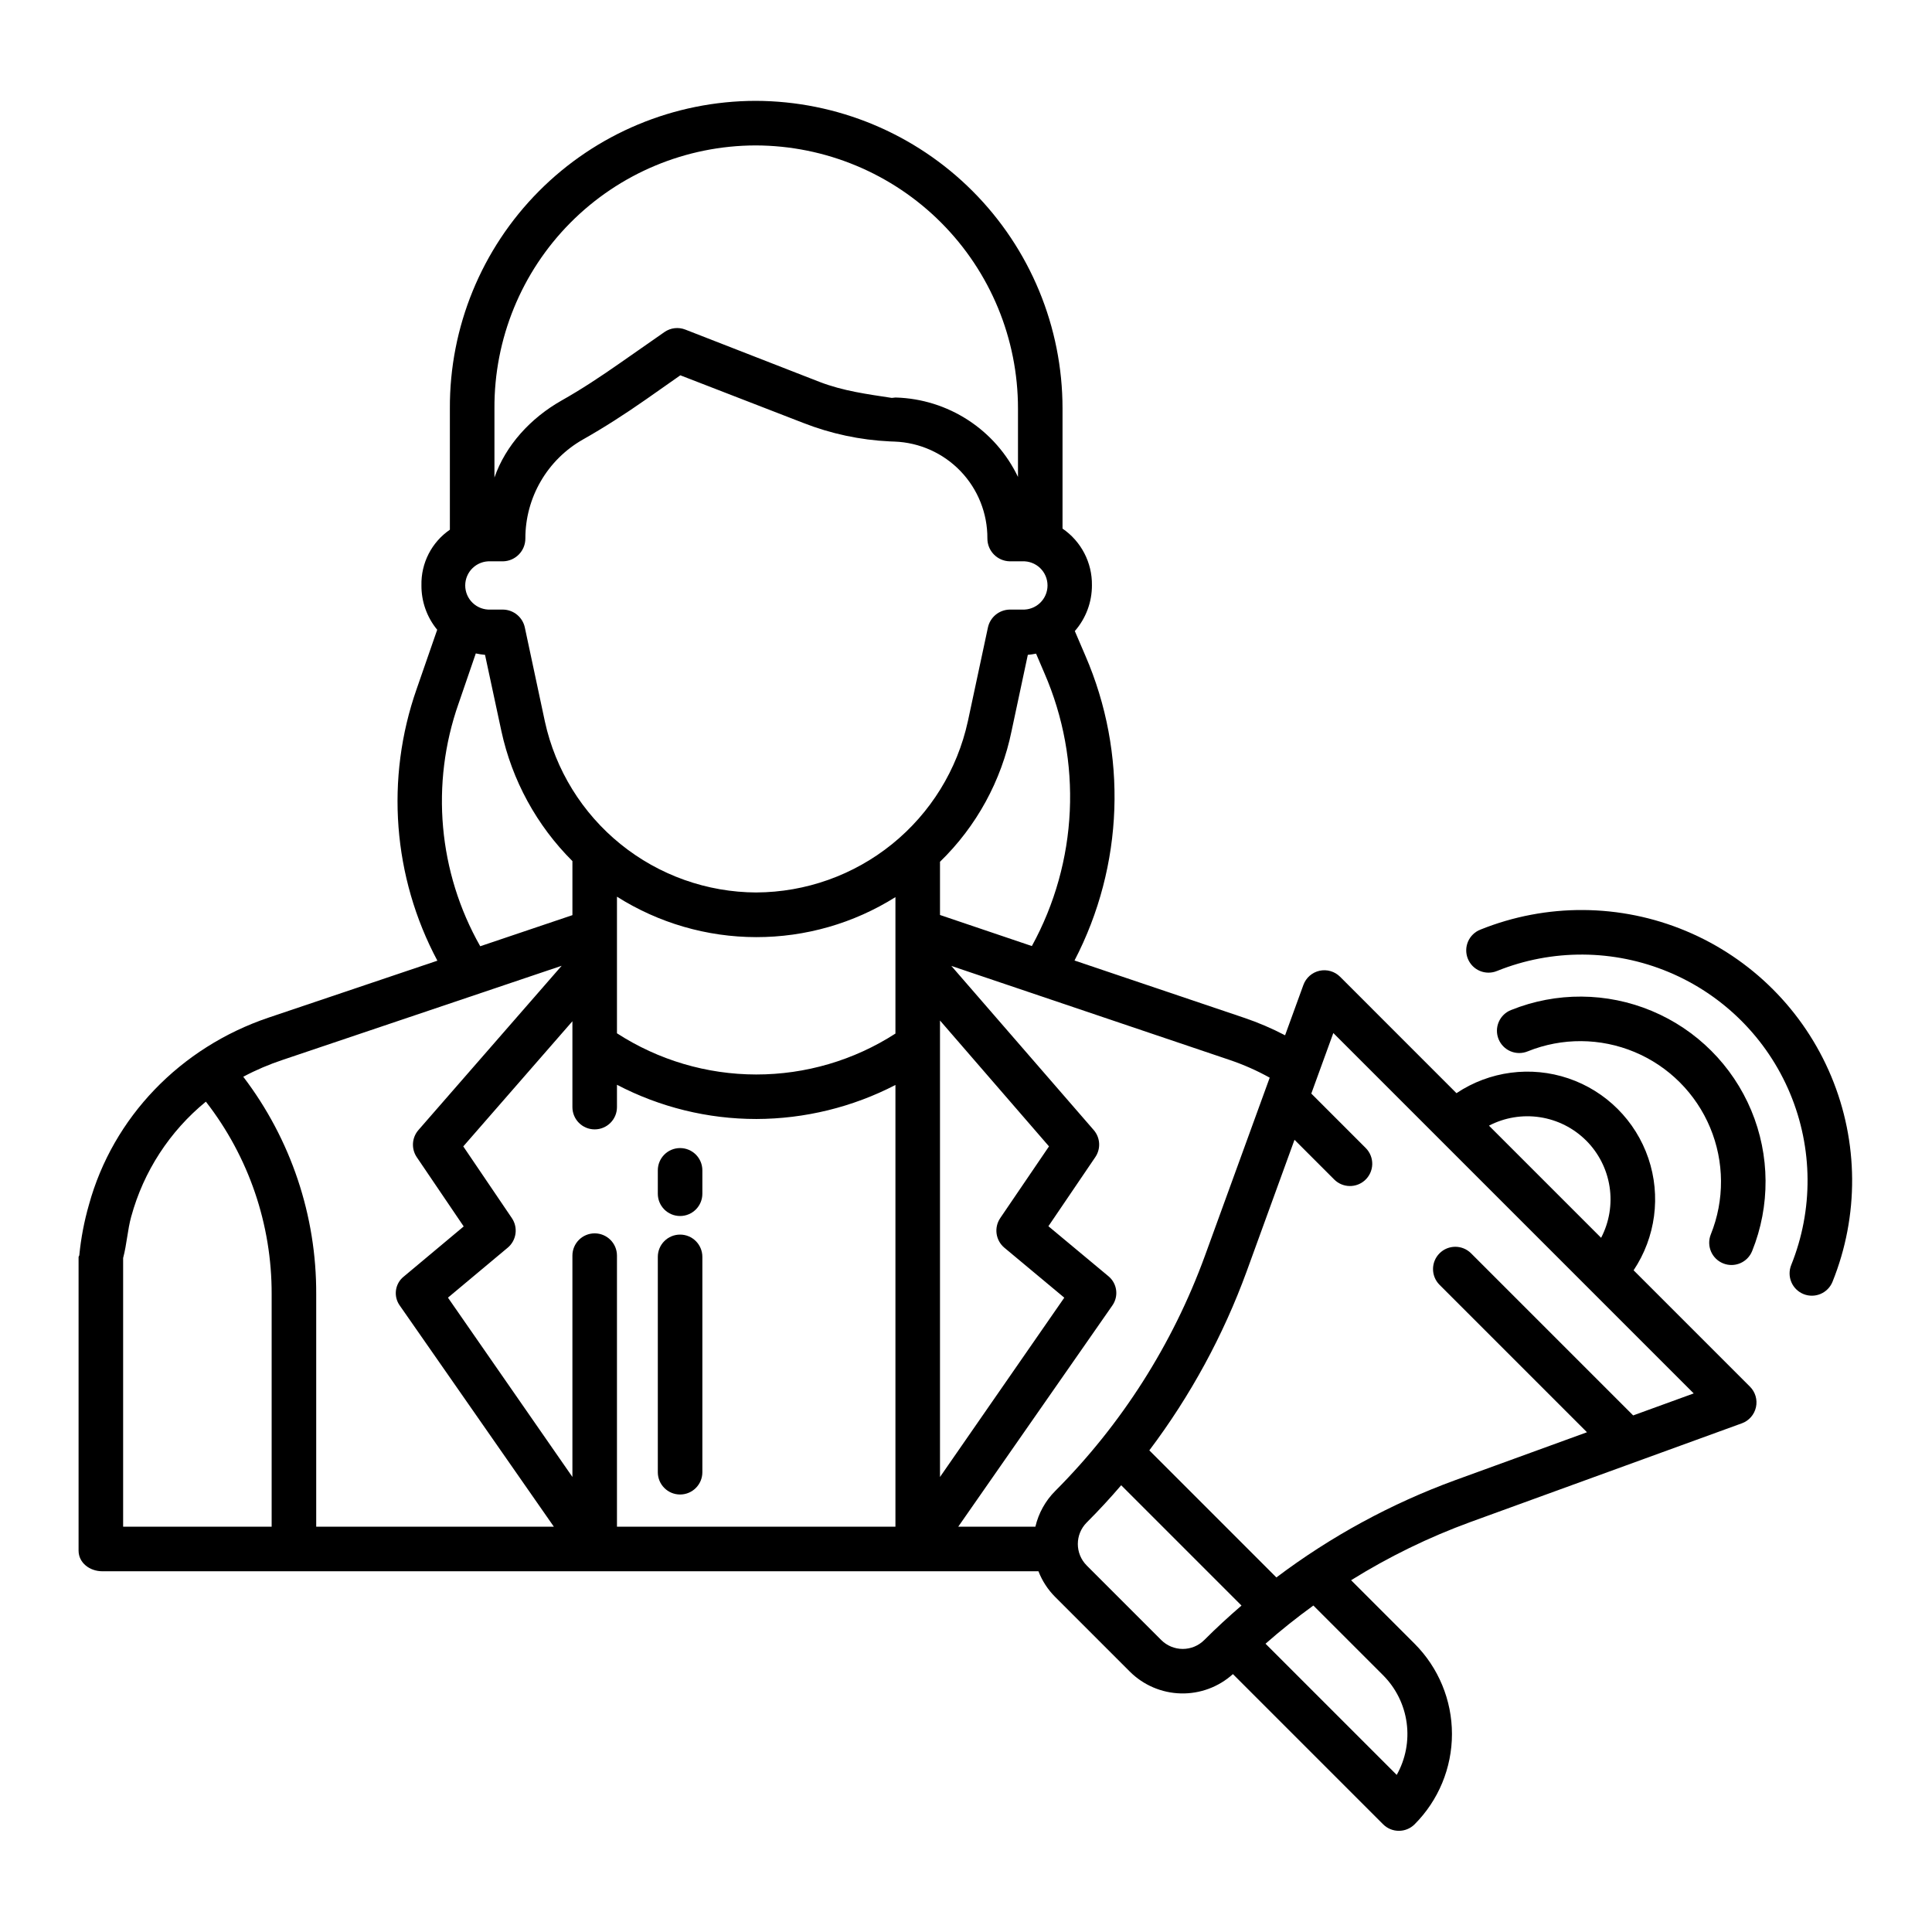
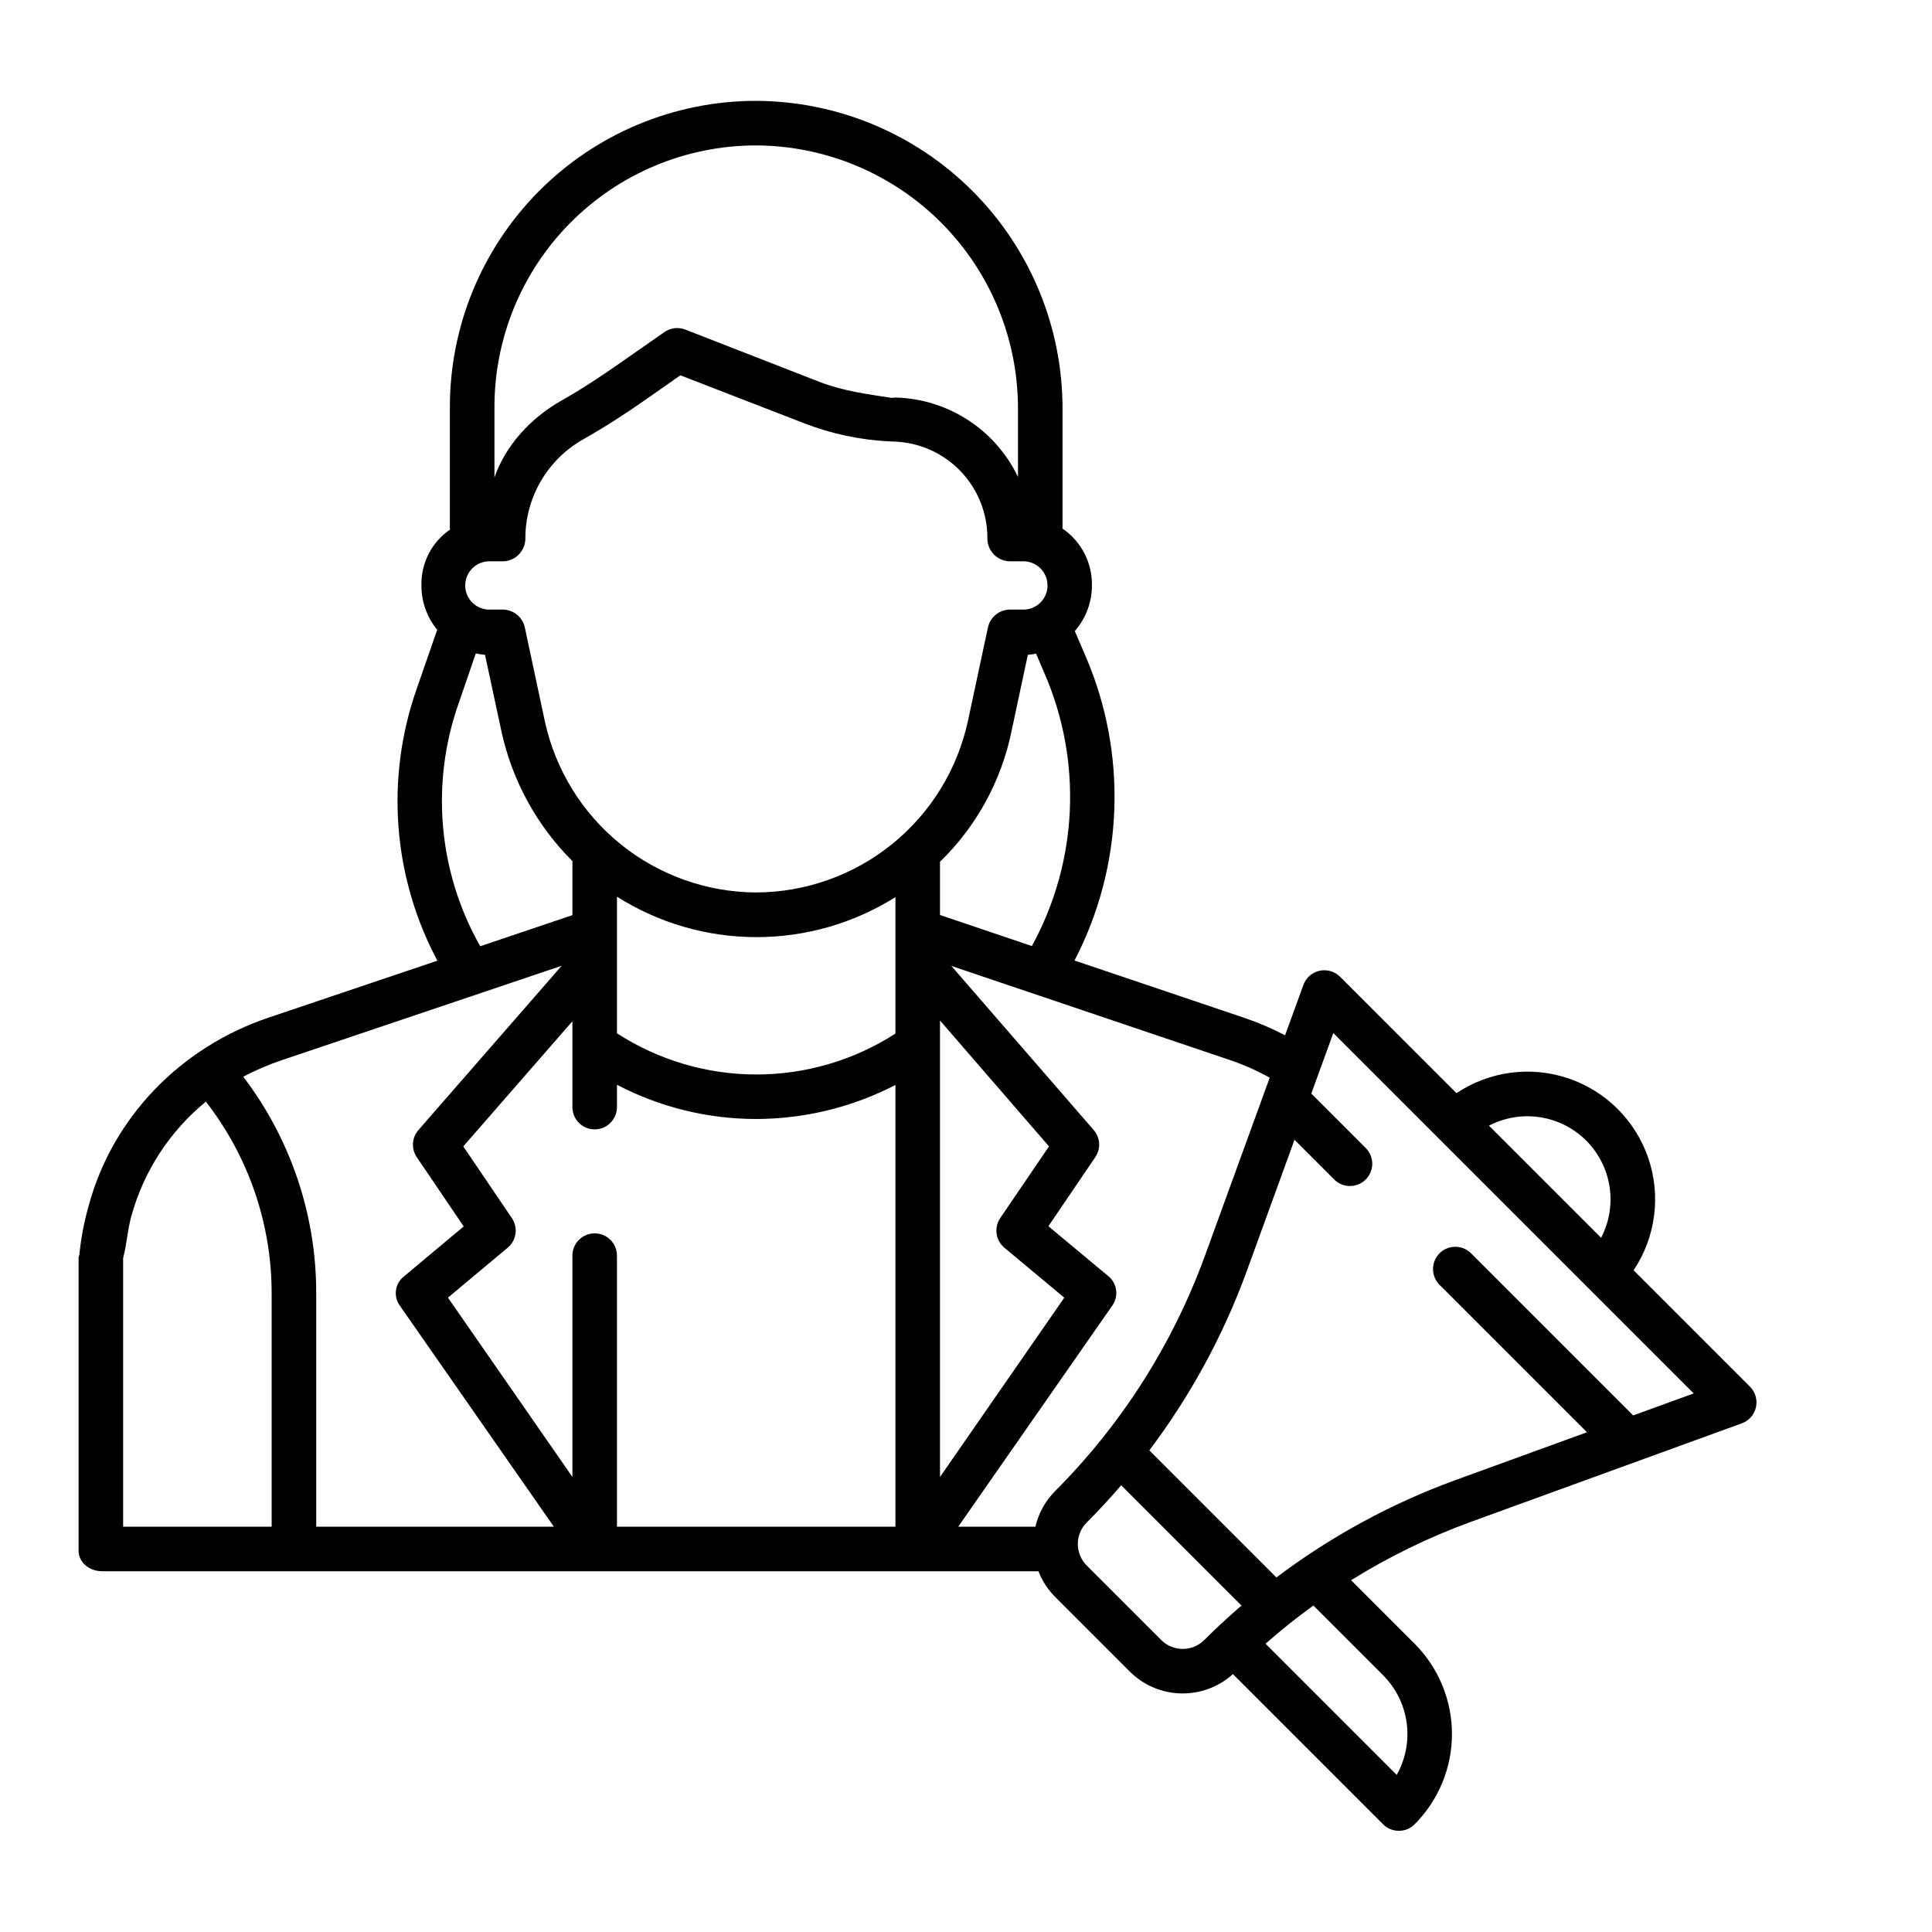
<svg xmlns="http://www.w3.org/2000/svg" fill="#000000" width="800px" height="800px" version="1.1" viewBox="144 144 512 512">
  <g>
-     <path d="m324.23 448.25c-3.262 0-5.902 2.641-5.902 5.902v6.199c0 3.262 2.641 5.902 5.902 5.902s5.902-2.641 5.902-5.902v-6.199c0-3.262-2.641-5.902-5.902-5.902z" />
-     <path d="m324.23 471.18c-3.262 0-5.902 2.641-5.902 5.902v57.074c0 3.258 2.641 5.902 5.902 5.902s5.902-2.644 5.902-5.902v-57.074c0-3.262-2.641-5.902-5.902-5.902z" />
    <path d="m576.92 480.64c5.848-8.75 7.293-19.719 3.914-29.684-3.383-9.961-11.207-17.785-21.168-21.168-9.965-3.379-20.934-1.934-29.684 3.914l-30.844-30.848c-1.426-1.426-3.484-2.023-5.453-1.59-1.969 0.438-3.578 1.852-4.269 3.746l-4.856 13.355c-3.512-1.836-7.156-3.394-10.91-4.66l-44.895-15.16h0.004c13.066-25.141 14.117-54.828 2.856-80.828l-2.777-6.477c2.938-3.359 4.551-7.68 4.535-12.145 0.082-5.992-2.844-11.629-7.793-15.012v-31.832c0-21.59-8.562-42.297-23.812-57.582-15.246-15.281-35.938-23.895-57.527-23.941h-0.012 0.004c-21.566 0.035-42.227 8.652-57.426 23.949-15.199 15.297-23.688 36.012-23.586 57.574v32.129c-4.832 3.32-7.668 8.855-7.535 14.719-0.039 4.297 1.441 8.473 4.176 11.793l-5.457 15.727c-8.309 23.707-6.312 49.809 5.504 71.973l-44.695 15.074c-23.473 7.918-41.289 26.461-47.645 49.605-1.258 4.371-2.113 8.848-2.551 13.375-0.016 0.164-0.195 0.324-0.195 0.492v77.793c0 3.262 2.992 5.469 6.254 5.469l248.12-0.004c0.992 2.562 2.508 4.887 4.449 6.828l19.75 19.75c3.598 3.598 8.445 5.676 13.535 5.801 5.086 0.129 10.031-1.707 13.805-5.121l39.805 39.805c2.305 2.305 6.043 2.305 8.348 0 6.336-6.352 9.895-14.953 9.895-23.926 0-8.969-3.559-17.574-9.895-23.922l-16.832-16.836c9.996-6.227 20.609-11.402 31.672-15.441l71.871-26.137v0.004c1.898-0.691 3.309-2.301 3.746-4.269 0.438-1.973-0.16-4.027-1.586-5.453zm-12.566-34.375 0.004-0.004c3.312 3.316 5.484 7.602 6.195 12.238 0.711 4.633-0.074 9.371-2.242 13.531l-29.719-29.719c4.156-2.164 8.895-2.945 13.527-2.234 4.633 0.711 8.918 2.875 12.234 6.184zm-146.9-51.551-24.344-8.234v-14.102c9.668-9.383 16.277-21.465 18.969-34.668l4.305-20.172c0.734-0.062 1.461-0.168 2.184-0.316l2.207 5.156c10.141 23.328 8.918 50.035-3.32 72.336zm-142.42-142.46c-0.102-18.43 7.141-36.145 20.129-49.227 12.984-13.078 30.641-20.453 49.074-20.488h0.008c18.461 0.043 36.148 7.41 49.184 20.48 13.035 13.07 20.352 30.777 20.348 49.234v18.141c-2.938-6.141-7.512-11.352-13.215-15.062s-12.32-5.781-19.125-5.981c-0.375-0.016-0.734 0.098-1.113 0.098-6.414-0.984-12.871-1.812-19.203-4.266l-35.488-13.832c-1.832-0.723-3.898-0.488-5.519 0.629l-11.637 8.121c-5.441 3.805-10.414 7.086-15.641 10.035-8.242 4.656-14.852 11.91-17.801 20.41zm-9.508 78.203 4.566-13.297v0.004c0.805 0.18 1.621 0.305 2.445 0.375l4.328 20.172c2.824 13.07 9.363 25.047 18.832 34.488v14.324l-24.434 8.242v-0.004c-11.117-19.598-13.211-43.047-5.742-64.301zm-49.535 218.13h-39.359v-71.199c0.984-3.707 1.16-7.402 2.144-10.988h0.004c3.269-11.957 10.184-22.602 19.781-30.449 11.348 14.586 17.484 32.551 17.43 51.027zm11.809 0v-61.609c0.086-20.816-6.711-41.074-19.332-57.629 3.367-1.793 6.887-3.293 10.508-4.492l73.871-24.914-37.957 43.531v0.004c-1.762 2.019-1.941 4.973-0.438 7.191l12.434 18.348-15.879 13.285h-0.004c-2.34 1.867-2.805 5.238-1.062 7.676l40.836 58.609zm153.5 0h-73.797v-71.832c0-3.262-2.644-5.902-5.906-5.902-3.262 0-5.902 2.641-5.902 5.902v58.652l-32.98-47.516 15.836-13.242v0.004c2.324-1.945 2.801-5.332 1.098-7.844l-12.875-19 28.922-33.168v22.754c0 3.262 2.641 5.902 5.902 5.902 3.262 0 5.906-2.641 5.906-5.902v-5.918c11.398 5.961 24.074 9.074 36.938 9.07 12.828-0.035 25.465-3.125 36.859-9.016zm0-130.68c-11.004 7.094-23.82 10.855-36.91 10.844-13.09-0.016-25.898-3.805-36.887-10.918v-36.203c11.035 6.981 23.82 10.699 36.883 10.719 13.059 0.023 25.859-3.656 36.914-10.602zm-36.855-37.391h0.004c-13.102-0.051-25.789-4.566-35.977-12.797-10.188-8.234-17.266-19.691-20.066-32.488l-5.312-24.902c-0.57-2.746-2.969-4.731-5.773-4.781h-3.356c-1.746 0.074-3.441-0.566-4.703-1.773s-1.973-2.875-1.973-4.621c0-1.746 0.711-3.418 1.973-4.625s2.957-1.848 4.703-1.773h3.356c3.293-0.074 5.918-2.773 5.906-6.066-0.004-5.32 1.402-10.543 4.074-15.141 2.668-4.602 6.508-8.414 11.129-11.047 5.559-3.141 11.059-6.664 16.812-10.688l9.055-6.356 32.559 12.613h-0.004c7.336 2.875 15.094 4.535 22.965 4.906 0.422 0.02 0.844 0.031 1.258 0.047 6.629 0.246 12.902 3.062 17.496 7.852 4.59 4.793 7.137 11.18 7.098 17.816-0.012 3.289 2.613 5.988 5.906 6.062h3.356c1.742-0.074 3.441 0.566 4.703 1.773 1.262 1.207 1.973 2.879 1.973 4.625 0 1.746-0.711 3.414-1.973 4.621-1.262 1.207-2.961 1.848-4.703 1.773h-3.356c-2.809 0.055-5.203 2.043-5.773 4.789l-5.312 24.848h-0.004c-2.797 12.801-9.871 24.266-20.059 32.504-10.188 8.238-22.875 12.762-35.977 12.824zm48.664 33.93 28.887 33.359-12.93 19.012h0.004c-1.699 2.508-1.227 5.894 1.098 7.84l15.879 13.242-32.938 47.52zm30.535 124.68c-2.598 2.606-4.418 5.879-5.254 9.461h-20.445l40.836-58.613c1.746-2.473 1.281-5.871-1.062-7.785l-15.879-13.227 12.434-18.32c1.5-2.211 1.324-5.152-0.426-7.168l-37.73-43.492 73.758 24.918c3.672 1.242 7.223 2.812 10.609 4.695l-17.203 47.301c-8.539 23.375-22.066 44.609-39.637 62.23zm39.5 39.496v0.004c-1.512 1.512-3.562 2.359-5.703 2.359-2.137 0-4.188-0.848-5.699-2.359l-19.75-19.75h0.004c-3.144-3.148-3.144-8.25 0-11.398 3.168-3.168 6.211-6.457 9.133-9.871l31.883 31.883c-3.402 2.93-6.703 5.969-9.867 9.137zm47.395 9.336v0.004c3.398 3.406 5.59 7.832 6.238 12.598 0.652 4.766-0.273 9.617-2.633 13.809l-34.766-34.766c4.059-3.566 8.285-6.941 12.68-10.121zm66.27-68.855-43-43v0.004c-2.309-2.273-6.023-2.258-8.316 0.035-2.289 2.293-2.305 6.004-0.031 8.316l39.105 39.105-34.867 12.68h-0.004c-17 6.211-32.984 14.902-47.438 25.797l-33.672-33.676c10.891-14.453 19.586-30.438 25.797-47.438l12.676-34.871 10.523 10.527c2.215 2.215 5.777 2.316 8.109 0.227 1.211-1.082 1.922-2.613 1.969-4.234 0.043-1.625-0.582-3.191-1.727-4.34l-14.422-14.426 5.836-16.047 95.508 95.508z" />
-     <path d="m544.46 411.66c-1.469 0.574-2.648 1.711-3.273 3.16-0.625 1.449-0.645 3.086-0.055 4.547 0.59 1.465 1.738 2.629 3.191 3.238 1.453 0.609 3.094 0.613 4.551 0.008 9.09-3.664 19.262-3.598 28.309 0.184 9.043 3.781 16.234 10.973 20.016 20.02 3.781 9.043 3.848 19.215 0.184 28.309-1.215 3.023 0.246 6.465 3.273 7.684 3.023 1.219 6.461-0.246 7.68-3.269 4.824-11.977 4.738-25.367-0.238-37.277-4.981-11.91-14.449-21.383-26.363-26.359-11.91-4.981-25.301-5.066-37.273-0.242z" />
-     <path d="m536.32 390.36c-1.469 0.574-2.648 1.711-3.273 3.156-0.625 1.449-0.645 3.086-0.055 4.551 0.59 1.461 1.738 2.629 3.191 3.238 1.457 0.609 3.094 0.613 4.551 0.008 14.609-5.887 30.953-5.781 45.488 0.293 14.535 6.074 26.094 17.633 32.168 32.168 6.074 14.535 6.18 30.875 0.293 45.488-0.582 1.453-0.566 3.078 0.047 4.519 0.609 1.441 1.773 2.578 3.223 3.164 3.027 1.219 6.465-0.246 7.684-3.269 7.051-17.492 6.922-37.059-0.352-54.457-7.273-17.398-21.105-31.234-38.508-38.508-17.398-7.273-36.965-7.398-54.457-0.352z" />
  </g>
</svg>